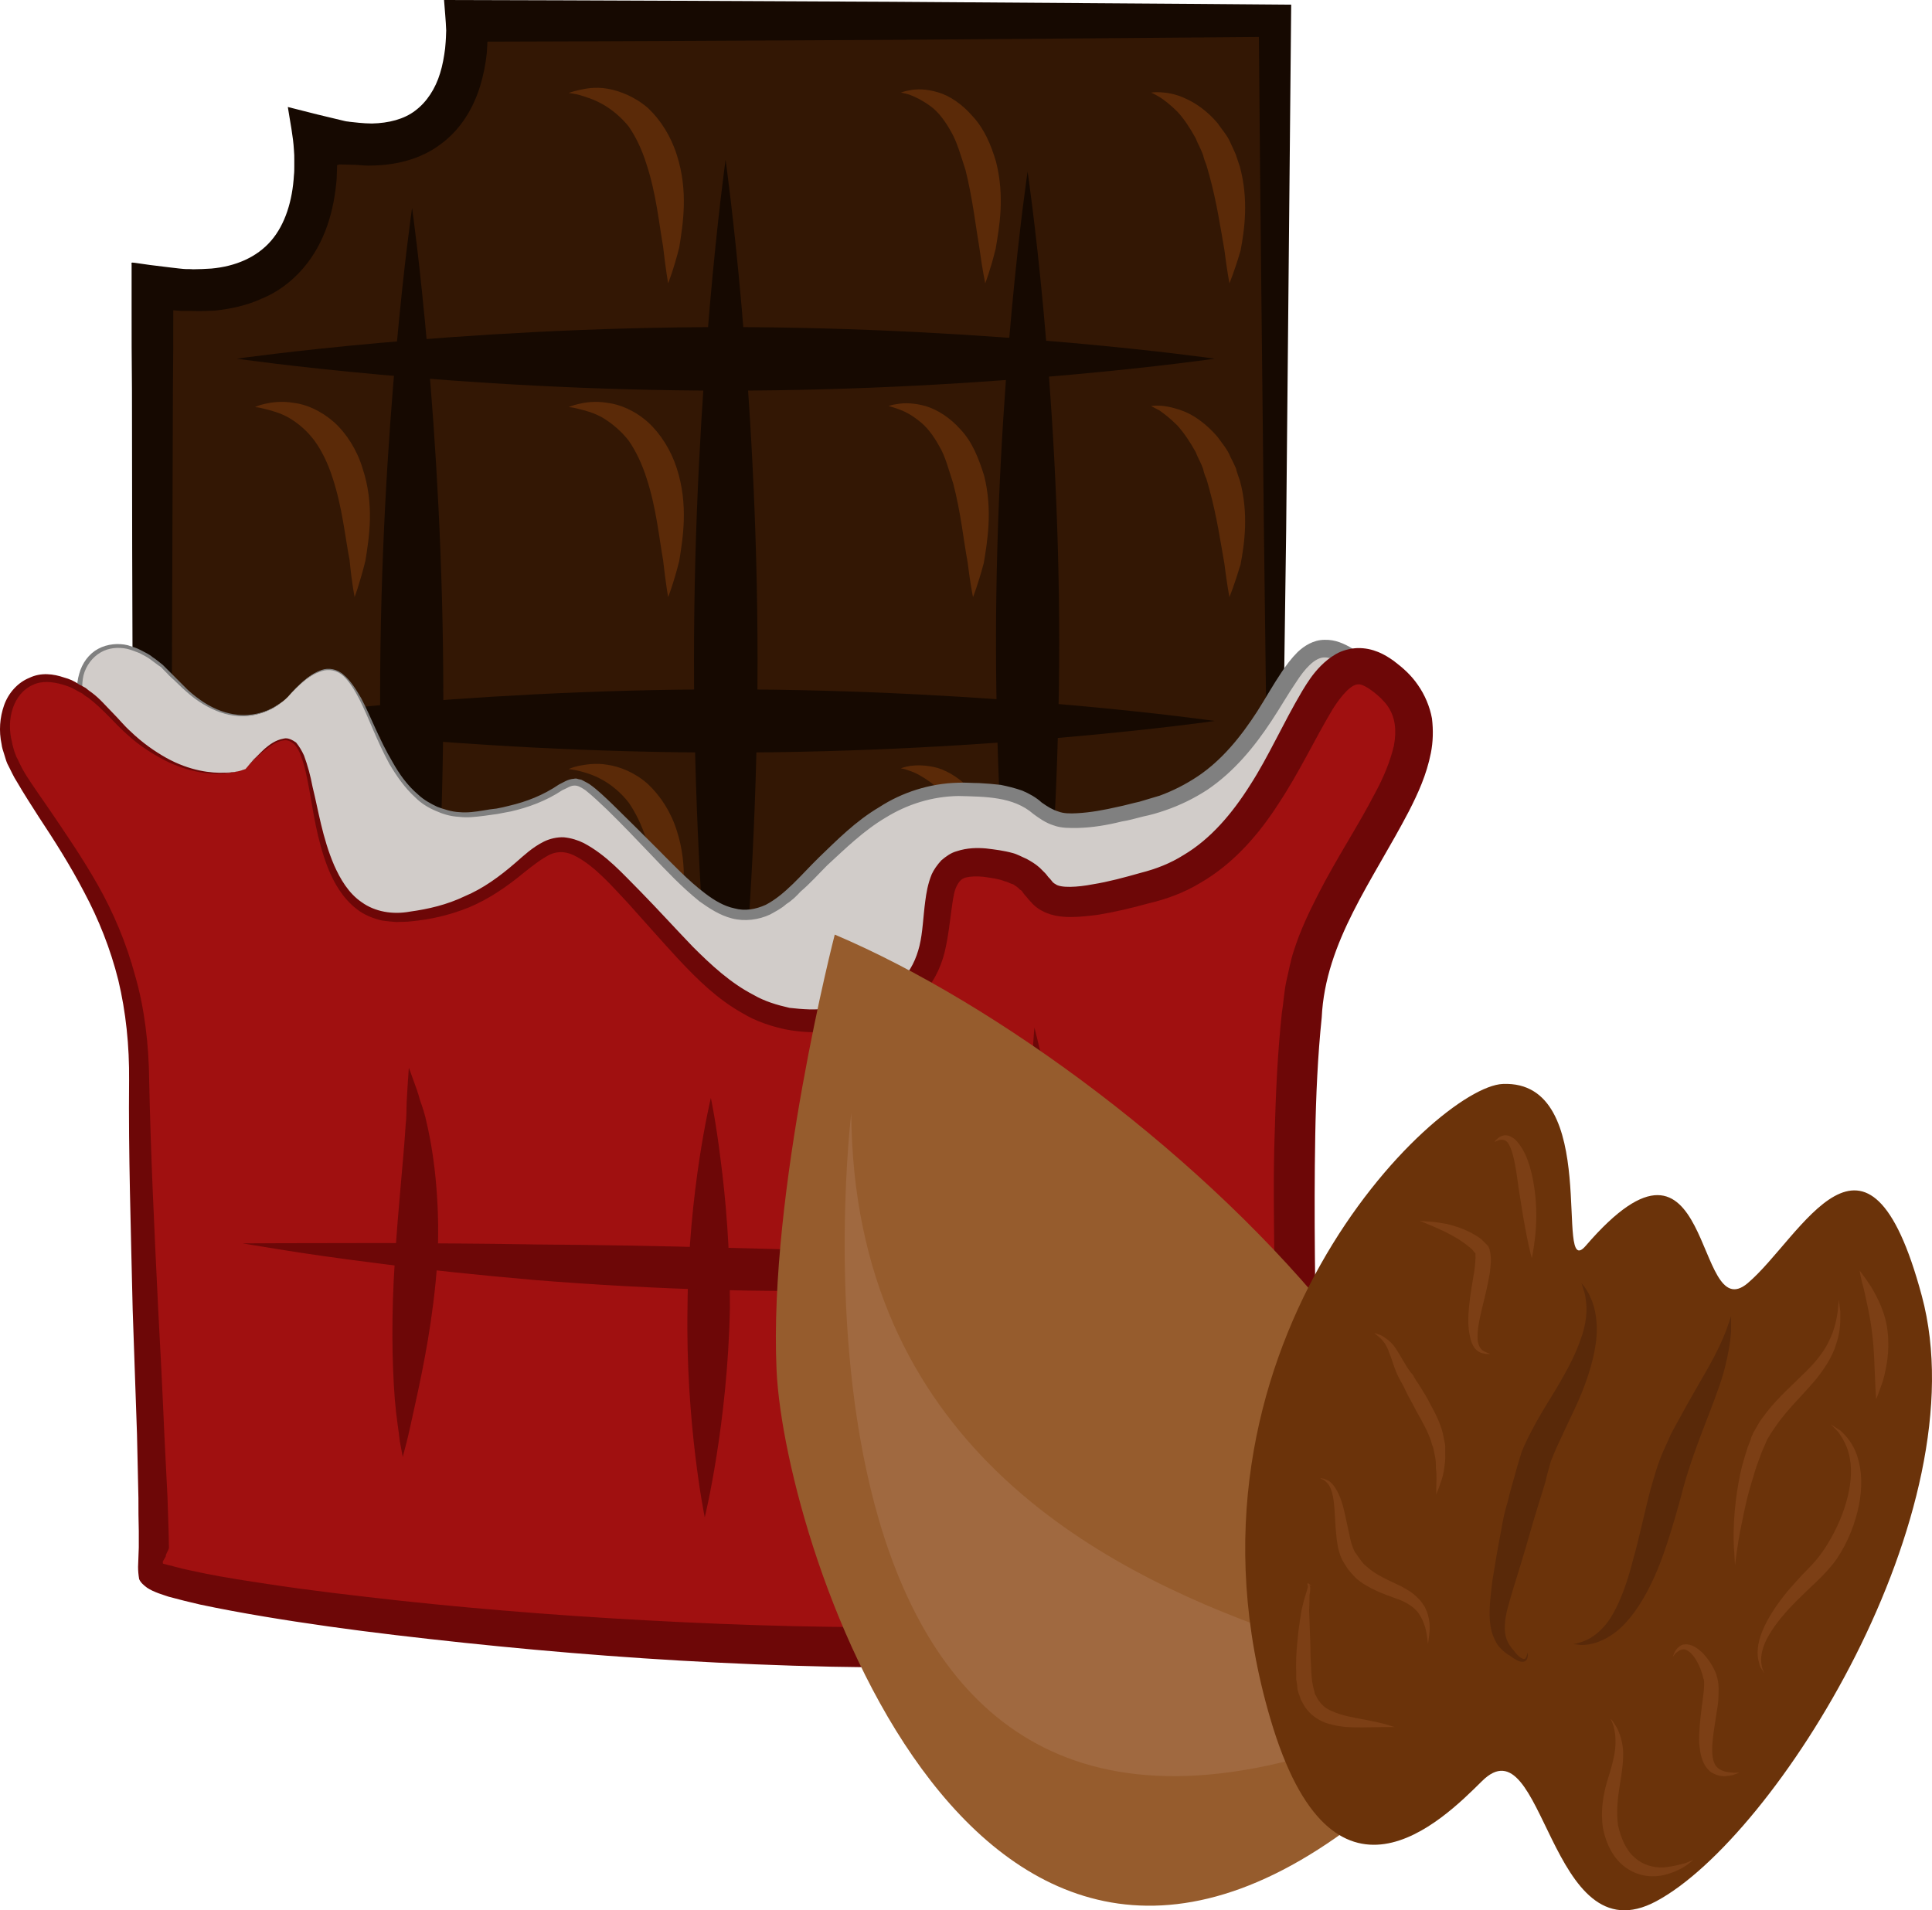
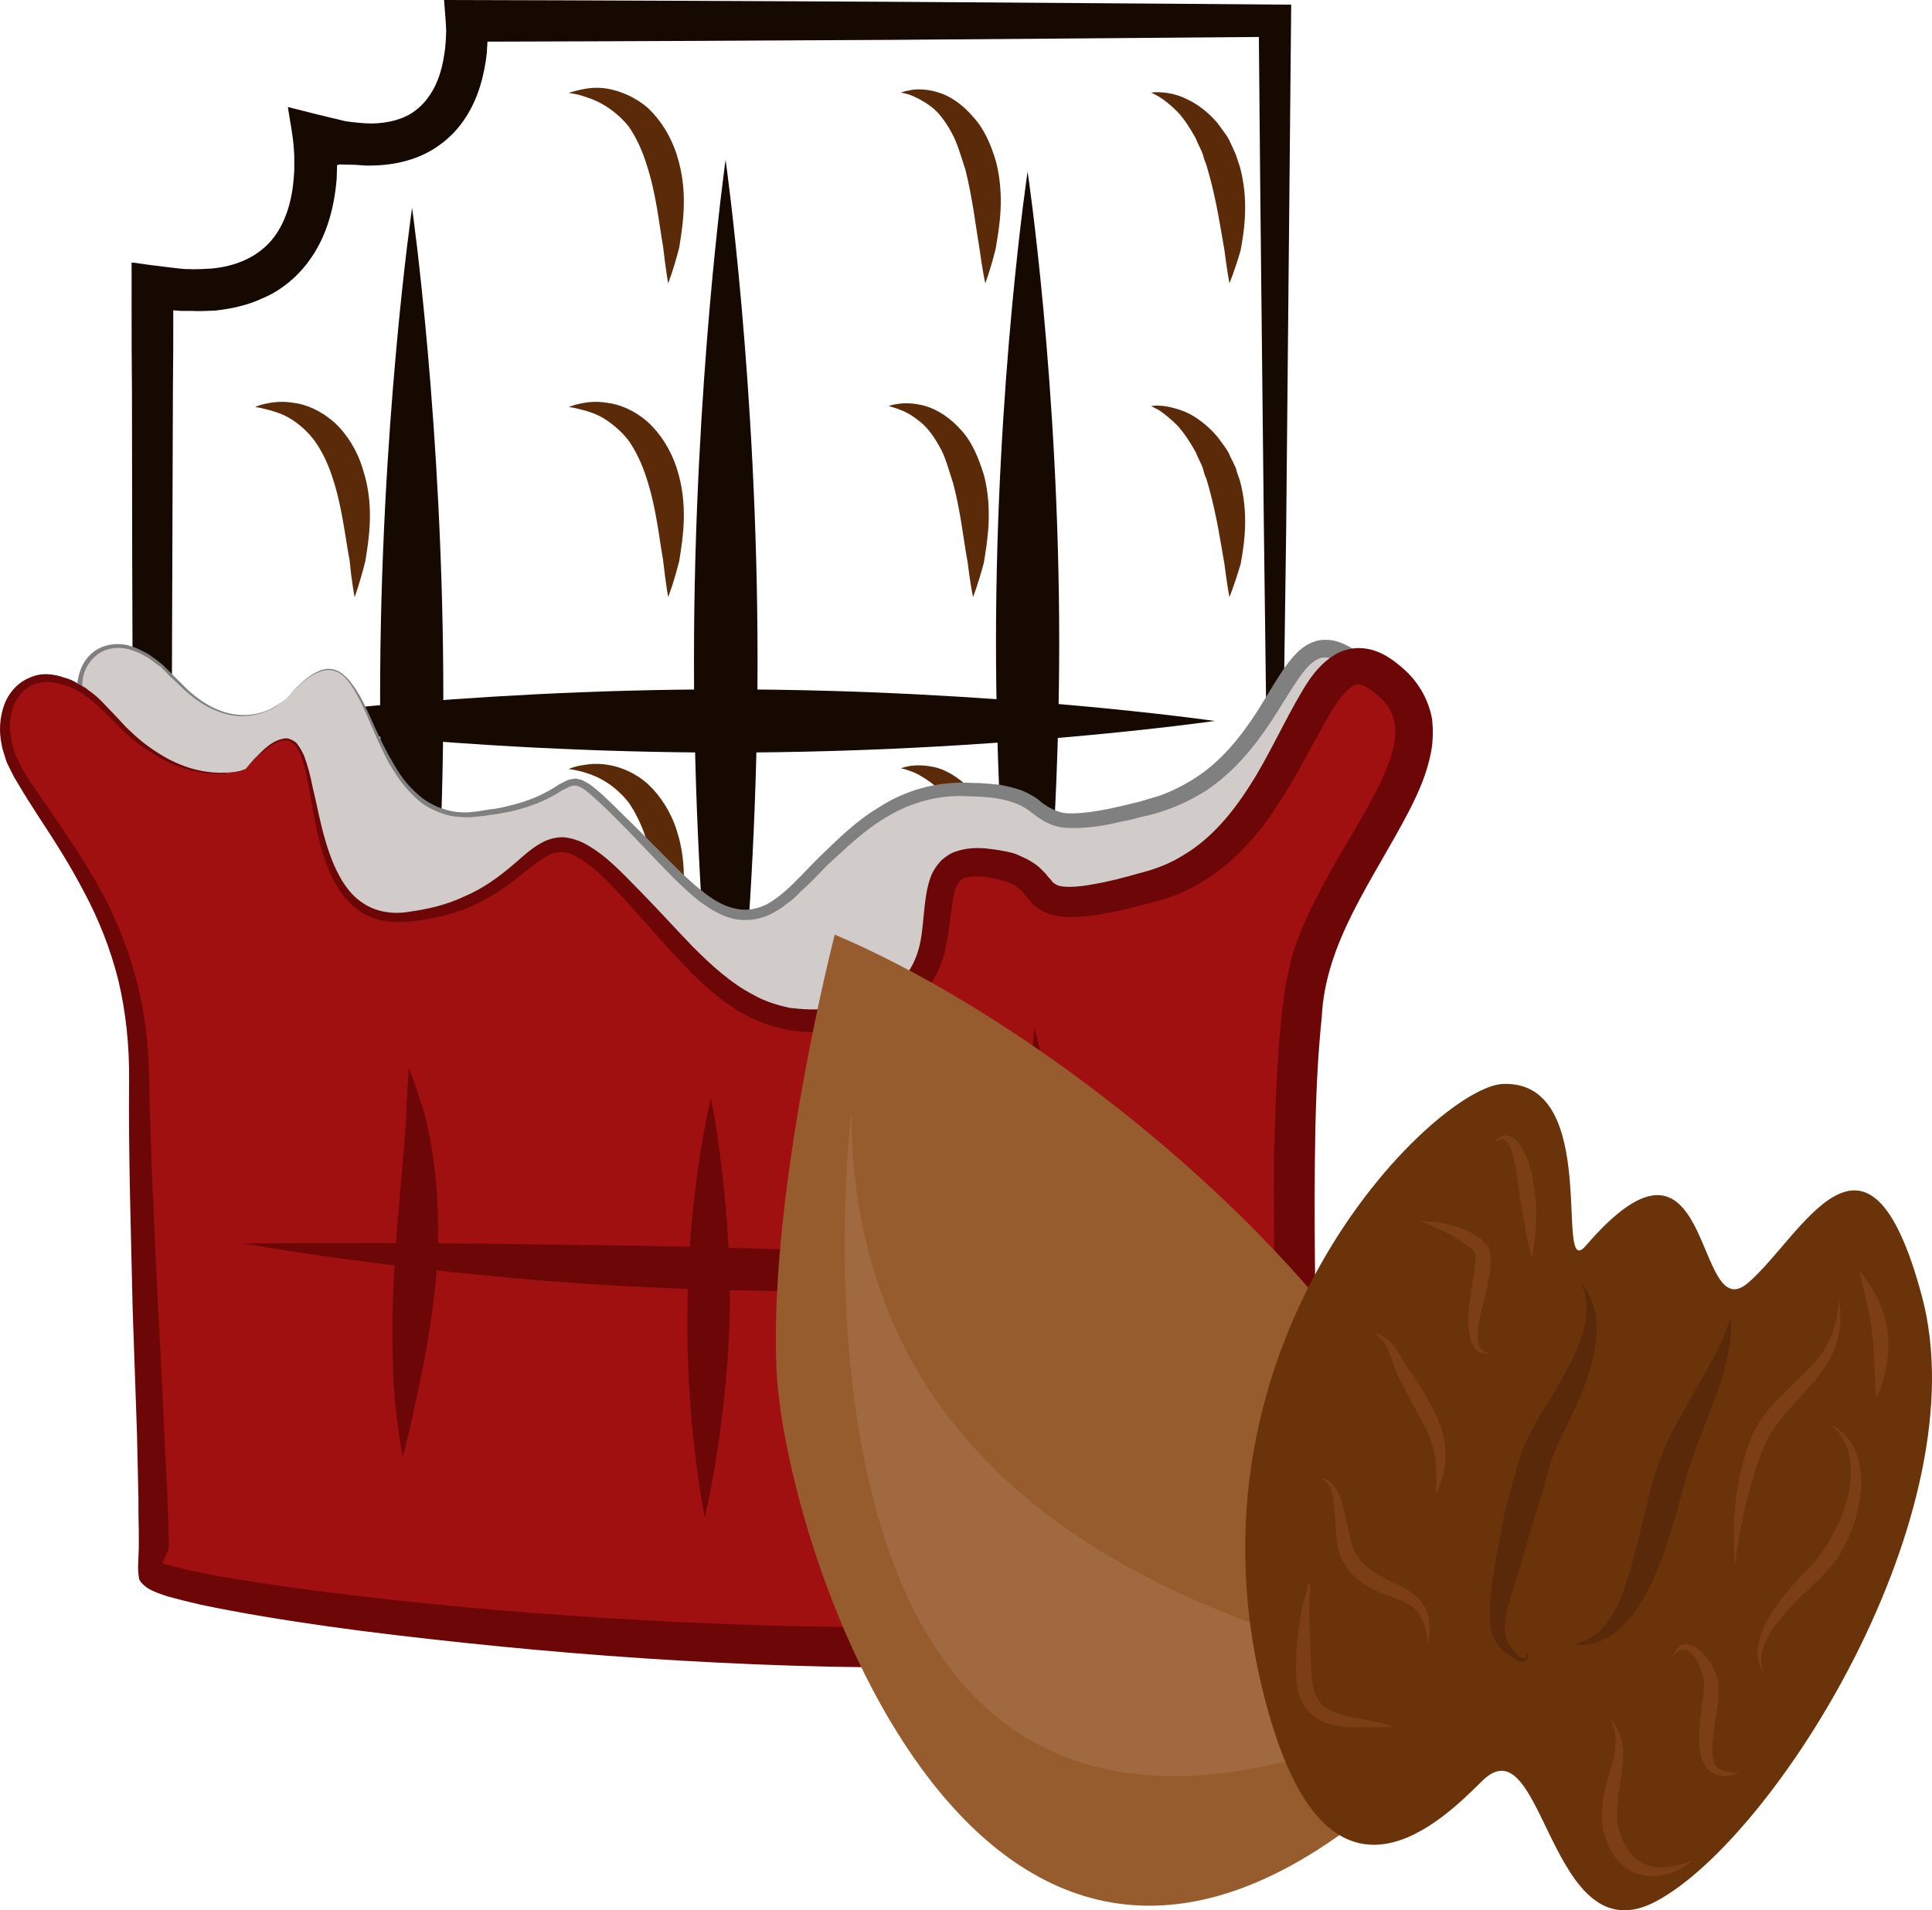
<svg xmlns="http://www.w3.org/2000/svg" id="svg88" viewBox="0 0 5379.879 5320.49" style="clip-rule:evenodd;fill-rule:evenodd;image-rendering:optimizeQuality;shape-rendering:geometricPrecision;text-rendering:geometricPrecision" version="1.1" height="53.205mm" width="53.799mm" xml:space="preserve">
  <defs id="defs4">
    <style id="style2" type="text/css">
   
    .fil1 {fill:#160901;fill-rule:nonzero}
    .fil0 {fill:#331704;fill-rule:nonzero}
    .fil10 {fill:#592909;fill-rule:nonzero}
    .fil2 {fill:#5B2A08;fill-rule:nonzero}
    .fil9 {fill:#6B330A;fill-rule:nonzero}
    .fil6 {fill:#6D0707;fill-rule:nonzero}
    .fil11 {fill:#7C3F15;fill-rule:nonzero}
    .fil4 {fill:gray;fill-rule:nonzero}
    .fil7 {fill:#965C2D;fill-rule:nonzero}
    .fil5 {fill:#A01010;fill-rule:nonzero}
    .fil8 {fill:#A06940;fill-rule:nonzero}
    .fil3 {fill:#D1CCC9;fill-rule:nonzero}
   
  </style>
  </defs>
  <g transform="translate(-7822.535,-11887)" id="Vrstva_x0020_1">
    <g id="_480706464">
-       <path style="fill:#331704;fill-rule:nonzero" id="path7" d="M 11378,15415 V 11946 H 9122 c 0,0 41,454 -428,319 0,0 49,512 -452,419 v 2731 z" class="fil0" />
      <path style="fill:#160901;fill-rule:nonzero" id="path9" d="m 11373,15407 c 0,0 -305,5 -849,15 -272,3 -603,8 -985,14 -395,4 -843,8 -1334,13 -4,-476 -8,-1015 -13,-1598 -1,-283 -2,-578 -2,-879 -1,-78 -1,-156 -1,-235 0,-37 0,-75 0,-114 -2,-7 4,-4 9,-4 l 14,2 28,4 57,7 c 25,3 26,3 36,4 10,1 18,0 27,1 17,0 34,-1 51,-2 67,-6 126,-31 166,-77 40,-46 60,-113 64,-183 1,-8 1,-17 1,-25 v -7 -12 c 0,-9 0,-15 -1,-26 -2,-38 -11,-81 -17,-120 l 83,21 75,18 c 8,2 9,1 12,2 l 9,1 19,2 c 11,1 24,2 36,2 47,-1 90,-12 121,-36 32,-24 56,-61 69,-104 7,-22 11,-46 14,-69 1,-14 2,-16 3,-50 -1,-28 -4,-57 -6,-85 432,1 851,3 1247,5 395,3 767,5 1112,8 -5,537 -10,1028 -14,1464 -6,423 -11,790 -15,1093 -10,605 -16,950 -16,950 0,0 -6,-345 -16,-950 -5,-303 -10,-670 -15,-1093 -4,-408 -10,-870 -14,-1374 -317,3 -659,5 -1022,8 -358,2 -735,4 -1126,5 -1,4 1,-12 -2,32 -3,29 -9,60 -18,90 -18,60 -53,122 -111,164 -57,43 -127,58 -190,59 -16,1 -31,-1 -47,-2 l -44,-1 -7,2 v 0 8 c 0,11 -1,19 -1,30 -7,86 -31,177 -94,250 -31,36 -71,66 -113,83 -43,20 -87,29 -131,34 -22,1 -43,2 -64,1 -11,0 -21,0 -31,0 -9,-1 -27,-2 -22,-2 0,0 0,0 0,1 0,73 0,147 -1,220 -1,301 -2,596 -3,879 -2,284 -4,557 -6,817 -1,245 -4,478 -6,697 460,6 880,10 1250,14 382,6 713,10 985,13 544,10 849,15 849,15 z" class="fil1" />
      <path style="fill:#160901;fill-rule:nonzero" id="path11" d="m 10684,14987 c 0,0 -88,-587 -88,-1311 0,-724 88,-1311 88,-1311 0,0 88,587 88,1311 0,724 -88,1311 -88,1311 z" class="fil1" />
      <path style="fill:#5b2a08;fill-rule:nonzero" id="path13" d="m 9683,14558 c 0,0 -7,-39 -14,-102 -11,-61 -19,-146 -46,-229 -13,-41 -30,-76 -50,-105 -22,-28 -48,-49 -73,-63 -25,-14 -49,-21 -66,-25 -17,-4 -28,-5 -28,-5 0,0 10,-5 28,-9 18,-3 45,-9 80,-3 34,5 76,21 113,54 35,33 64,78 80,129 33,102 17,195 7,258 -16,63 -31,100 -31,100 z" class="fil2" />
      <path style="fill:#5b2a08;fill-rule:nonzero" id="path15" d="m 10566,14558 c 0,0 -8,-37 -16,-96 -10,-59 -19,-139 -39,-219 -13,-40 -23,-78 -40,-106 -16,-30 -35,-55 -57,-71 -22,-16 -42,-27 -58,-32 -16,-6 -25,-7 -25,-7 0,0 9,-4 27,-7 17,-2 43,-3 76,6 32,10 68,33 97,67 32,34 51,80 65,127 25,96 9,183 -1,243 -15,60 -29,95 -29,95 z" class="fil2" />
      <path style="fill:#160901;fill-rule:nonzero" id="path17" d="m 9843,15122 c 0,0 -88,-625 -88,-1396 0,-770 88,-1394 88,-1394 0,0 89,624 89,1394 0,771 -89,1396 -89,1396 z" class="fil1" />
      <path style="fill:#160901;fill-rule:nonzero" id="path19" d="m 8970,15189 c 0,0 -89,-610 -89,-1361 0,-752 89,-1362 89,-1362 0,0 87,610 87,1362 0,751 -87,1361 -87,1361 z" class="fil1" />
-       <path style="fill:#160901;fill-rule:nonzero" id="path21" d="m 8482,12886 c 0,0 610,-88 1361,-88 752,0 1362,88 1362,88 0,0 -610,89 -1362,89 -751,0 -1361,-89 -1361,-89 z" class="fil1" />
      <path style="fill:#160901;fill-rule:nonzero" id="path23" d="m 8482,13895 c 0,0 610,-88 1361,-88 752,0 1362,88 1362,88 0,0 -610,88 -1362,88 -751,0 -1361,-88 -1361,-88 z" class="fil1" />
      <path style="fill:#d1ccc9;fill-rule:nonzero" id="path25" d="m 8624,13828 c 0,0 -135,148 -316,-52 -182,-200 -335,-31 -230,144 104,174 299,374 300,737 0,400 48,1147 35,1220 -15,75 2174,339 2864,65 0,0 -70,-1264 13,-1552 84,-288 510,-502 301,-664 -209,-160 -179,304 -563,407 -383,104 -231,-23 -454,-45 -223,-22 -331,62 -521,260 -182,191 -275,42 -491,-173 -216,-214 -74,-57 -417,-19 -341,36 -262,-624 -521,-328 z" class="fil3" />
      <path style="fill:#808080;fill-rule:nonzero" id="path27" d="m 8624,13828 c 0,0 8,-8 21,-23 15,-13 35,-38 73,-52 19,-7 44,-3 62,14 19,16 34,40 48,64 27,51 50,115 88,179 18,32 40,64 72,91 15,14 33,24 52,33 19,7 40,14 62,15 22,2 44,-1 68,-5 11,-2 24,-4 35,-5 12,-2 24,-5 36,-8 47,-11 94,-29 138,-59 11,-5 24,-15 42,-16 3,-1 7,-1 12,1 4,1 8,1 11,3 7,4 14,7 20,11 24,17 44,37 64,56 41,40 83,82 125,124 43,43 85,88 134,125 25,19 52,35 81,41 29,8 58,3 87,-10 55,-29 98,-83 148,-132 51,-49 102,-101 168,-140 63,-41 140,-66 219,-68 20,-1 40,1 59,1 10,1 19,1 30,2 l 30,3 c 20,4 40,9 60,16 19,8 39,19 54,33 17,12 30,20 46,25 15,6 34,6 52,5 38,-2 76,-9 115,-18 20,-4 40,-10 59,-14 21,-6 39,-12 57,-17 38,-14 73,-32 106,-54 67,-45 119,-109 165,-180 23,-36 44,-74 69,-111 12,-18 26,-37 44,-55 18,-17 44,-34 75,-34 30,-1 55,11 77,24 19,13 39,30 55,49 17,21 29,49 31,76 2,28 -6,55 -16,78 -19,46 -49,84 -78,120 -29,37 -60,71 -90,106 -59,70 -117,141 -154,224 -19,40 -26,84 -34,129 -3,24 -6,47 -8,70 -2,24 -4,47 -6,71 -12,191 -11,387 -8,585 3,198 11,399 19,604 2,34 4,70 6,105 l 2,45 1,6 c -2,1 -5,2 -7,3 l -12,5 -24,9 c -17,6 -34,12 -51,17 -69,21 -139,35 -209,48 -139,22 -278,34 -415,41 -273,14 -541,8 -797,-4 -257,-14 -504,-34 -738,-61 -118,-13 -232,-27 -343,-45 -55,-9 -109,-18 -163,-29 -27,-5 -54,-11 -81,-19 -13,-2 -26,-6 -39,-12 -6,-2 -19,-7 -27,-14 -4,-4 -7,-8 -9,-12 -1,-6 -1,-12 -1,-16 l 2,-45 c 0,-12 0,-26 0,-40 -1,-27 -1,-53 -2,-80 -1,-53 -3,-106 -5,-158 -4,-104 -7,-206 -10,-305 -7,-198 -14,-385 -14,-561 0,-88 -6,-171 -26,-249 -19,-79 -48,-152 -83,-218 -35,-66 -75,-127 -114,-184 -19,-29 -37,-57 -55,-85 -18,-28 -33,-58 -42,-89 -7,-31 -9,-64 0,-94 8,-30 27,-56 53,-70 26,-14 57,-16 82,-10 13,4 26,8 37,14 11,6 23,11 32,19 11,7 20,15 29,22 8,8 17,17 24,24 16,16 31,31 46,46 30,27 61,47 92,58 63,23 116,7 145,-9 15,-9 25,-16 32,-22 7,-6 9,-8 9,-8 0,0 -2,2 -9,8 -7,6 -16,14 -31,23 -30,16 -82,35 -148,12 -31,-11 -64,-30 -95,-58 -15,-13 -30,-29 -47,-44 -7,-8 -16,-16 -23,-24 -10,-6 -19,-14 -29,-21 -9,-7 -20,-12 -31,-18 -11,-4 -22,-9 -35,-12 -24,-5 -51,-3 -73,10 -23,13 -41,37 -48,64 -6,27 -4,57 2,86 10,29 23,57 42,84 18,28 37,55 56,84 39,57 81,117 118,184 37,67 68,141 89,221 20,80 29,167 30,255 2,176 11,363 20,561 4,99 9,200 15,304 2,53 4,105 6,159 0,27 1,54 2,81 0,14 1,27 0,41 l -2,38 c 0,2 0,4 2,5 3,1 1,1 9,3 11,4 23,8 36,11 25,7 51,12 77,17 53,10 107,19 162,26 111,16 224,31 341,43 234,25 480,42 736,54 255,11 520,15 791,2 135,-8 273,-19 409,-42 67,-12 135,-26 200,-46 17,-6 33,-11 49,-16 2,-1 1,-1 1,-1 0,-1 0,4 0,-9 -2,-35 -4,-71 -5,-106 -10,-204 -16,-406 -19,-605 -2,-199 -3,-396 10,-590 2,-23 4,-48 6,-73 3,-23 5,-48 8,-71 9,-49 18,-100 40,-145 42,-91 103,-166 164,-235 30,-36 61,-70 89,-105 29,-34 55,-70 71,-107 17,-38 17,-73 -6,-102 -23,-28 -63,-56 -92,-56 -28,-1 -57,33 -79,67 -24,35 -46,74 -70,110 -48,73 -105,142 -179,192 -37,24 -76,43 -117,57 -20,7 -41,13 -61,17 -20,5 -40,11 -60,14 -40,10 -81,17 -123,18 -22,0 -44,1 -66,-7 -23,-7 -42,-21 -57,-32 -56,-49 -135,-48 -208,-50 -74,1 -143,23 -203,60 -61,36 -112,86 -163,133 -25,25 -47,50 -74,73 -12,13 -24,25 -40,35 -13,12 -29,20 -45,29 -32,15 -71,20 -106,11 -35,-9 -63,-28 -90,-47 -51,-41 -93,-86 -135,-130 -41,-43 -82,-86 -123,-126 -20,-19 -40,-38 -60,-54 -12,-8 -22,-14 -32,-13 -10,0 -21,8 -33,13 -45,30 -95,48 -143,59 -13,2 -25,5 -37,7 -12,2 -24,3 -36,5 -24,3 -47,6 -71,3 -24,-1 -46,-8 -66,-17 -21,-9 -40,-21 -55,-36 -31,-28 -54,-62 -73,-94 -36,-66 -58,-130 -84,-181 -13,-25 -27,-48 -44,-64 -18,-17 -42,-20 -60,-14 -38,12 -59,37 -73,49 -14,15 -22,23 -22,23 z" class="fil4" />
      <path style="fill:#a01010;fill-rule:nonzero" id="path29" d="m 8506,14029 c 0,0 -172,76 -374,-151 -203,-227 -376,-34 -258,163 117,198 334,425 335,837 1,454 55,1303 39,1386 -15,84 2436,384 3208,73 0,0 -79,-1434 14,-1762 94,-328 446,-617 211,-799 -233,-184 -226,463 -655,581 -429,117 -211,-43 -460,-67 -250,-26 0,327 -336,420 -335,92 -452,-135 -694,-379 -242,-243 -195,68 -578,110 -382,42 -163,-748 -452,-412 z" class="fil5" />
      <path style="fill:#6d0707;fill-rule:nonzero" id="path31" d="m 8506,14029 c 0,0 8,-9 23,-27 8,-7 18,-18 31,-30 12,-10 29,-24 53,-28 11,-3 24,4 34,11 9,11 16,23 22,36 10,27 18,56 24,88 16,64 27,141 60,218 17,38 40,78 77,103 36,26 85,35 134,26 51,-7 103,-19 153,-43 50,-21 96,-54 142,-94 23,-20 46,-42 78,-58 16,-8 37,-13 56,-12 20,2 39,8 55,16 64,34 109,86 158,135 48,49 96,102 146,154 51,51 105,101 169,134 31,18 65,28 100,36 36,4 73,7 110,1 73,-10 155,-28 203,-80 24,-24 40,-57 49,-94 9,-37 10,-79 16,-124 3,-23 7,-48 18,-75 6,-13 15,-26 27,-39 13,-11 27,-21 42,-25 30,-10 58,-10 82,-8 25,3 50,6 75,13 12,3 26,11 38,16 13,7 26,15 37,25 5,5 10,10 15,15 5,5 8,11 12,14 4,5 7,8 9,11 3,3 5,4 7,5 14,12 63,9 104,1 44,-7 88,-19 134,-32 43,-11 82,-26 120,-50 74,-44 134,-114 185,-195 51,-79 90,-169 145,-262 14,-23 29,-47 52,-70 11,-11 24,-22 41,-32 17,-10 39,-16 60,-17 44,-1 77,18 102,36 25,19 48,39 67,67 19,27 33,60 39,93 4,33 3,66 -3,96 -12,61 -36,113 -61,162 -101,194 -233,364 -243,575 -11,106 -16,217 -18,328 -2,111 -2,223 -1,337 2,228 9,458 18,691 2,44 4,88 6,130 3,58 6,115 9,170 l -53,20 -27,10 -16,5 c -19,7 -38,13 -58,18 -37,11 -75,20 -114,28 -76,17 -152,28 -228,38 -151,19 -300,27 -448,32 -295,8 -580,0 -857,-16 -275,-16 -539,-41 -792,-71 -126,-15 -249,-32 -368,-52 -60,-10 -119,-21 -176,-33 -30,-7 -59,-14 -88,-22 -11,-4 -41,-12 -60,-25 -8,-6 -18,-14 -22,-24 -2,-12 -3,-23 -3,-34 l 2,-54 v -46 c -1,-31 -1,-61 -1,-91 -1,-61 -3,-120 -4,-179 -4,-118 -8,-234 -12,-346 -5,-225 -12,-438 -10,-638 1,-98 -9,-192 -30,-280 -22,-88 -55,-170 -95,-245 -39,-75 -83,-144 -126,-209 -21,-33 -42,-65 -61,-98 -10,-15 -18,-34 -27,-51 -4,-9 -6,-18 -9,-27 -3,-9 -6,-18 -7,-27 -8,-37 -5,-75 7,-109 12,-34 38,-63 70,-76 33,-16 68,-11 97,-1 15,4 29,10 41,19 7,3 13,7 19,10 6,5 11,9 17,13 23,17 40,38 58,56 18,18 33,37 50,52 33,32 68,56 100,74 65,36 125,43 163,41 18,0 34,-3 43,-5 10,-3 14,-5 14,-5 0,0 -4,3 -14,5 -9,2 -24,6 -43,7 -38,4 -99,-2 -167,-36 -34,-18 -70,-40 -105,-72 -35,-31 -67,-71 -109,-103 -6,-3 -12,-8 -17,-12 -6,-3 -12,-6 -17,-9 -13,-8 -26,-12 -39,-16 -26,-7 -56,-11 -82,2 -53,24 -74,95 -57,159 1,8 4,16 6,24 3,8 5,16 10,24 7,16 15,31 25,47 20,31 42,62 64,94 44,65 91,133 134,209 43,76 79,160 104,253 26,90 38,191 39,292 4,198 14,410 25,635 6,112 12,227 17,346 3,59 6,119 9,180 1,30 2,61 3,92 l 1,47 c 0,7 -9,17 -9,25 l -8,14 v 5 c 0,2 10,3 12,4 5,2 7,1 23,6 26,7 56,13 85,19 55,11 114,20 174,29 117,18 240,32 365,46 250,27 514,47 787,60 273,13 557,19 847,8 145,-4 292,-15 438,-33 73,-9 146,-20 218,-37 35,-7 71,-16 106,-26 18,-5 43,-10 60,-16 l 18,-4 v 0 c -31,-69 -13,-142 -17,-215 -10,-234 -20,-466 -21,-694 -1,-116 -3,-229 1,-342 3,-113 8,-226 20,-338 5,-30 6,-57 12,-86 7,-29 12,-59 21,-86 18,-57 43,-109 68,-158 51,-100 111,-190 158,-281 24,-44 43,-90 53,-133 8,-43 4,-79 -17,-110 -20,-29 -66,-63 -82,-61 -8,0 -19,5 -33,19 -14,14 -27,32 -39,51 -49,82 -93,176 -150,262 -55,86 -126,168 -218,221 -44,27 -96,46 -144,57 -47,13 -93,24 -142,32 -24,3 -49,6 -75,6 -27,0 -60,-3 -91,-24 -7,-5 -14,-11 -18,-16 -6,-6 -10,-11 -14,-16 -4,-4 -7,-8 -10,-12 -2,-4 -5,-7 -8,-8 -6,-7 -12,-10 -19,-15 -9,-2 -15,-7 -25,-9 -18,-7 -38,-9 -58,-12 -19,-2 -37,-1 -49,2 -13,4 -18,10 -25,23 -7,13 -10,32 -13,53 -6,41 -10,86 -21,132 -11,45 -34,91 -70,126 -34,34 -77,56 -120,69 -21,8 -42,12 -62,16 -21,6 -43,8 -64,10 -42,4 -86,2 -127,-6 -42,-9 -83,-23 -118,-44 -72,-40 -127,-95 -178,-149 -50,-54 -97,-108 -143,-159 -46,-49 -91,-101 -143,-129 -25,-14 -49,-17 -74,-6 -24,12 -48,31 -72,50 -47,39 -98,74 -153,97 -54,22 -108,34 -161,39 -14,2 -28,1 -41,2 -13,-1 -26,-2 -40,-4 -26,-6 -51,-16 -71,-32 -40,-31 -64,-74 -80,-114 -32,-82 -41,-159 -53,-223 -6,-32 -12,-63 -22,-88 -4,-13 -10,-24 -18,-33 -8,-8 -20,-14 -30,-12 -22,3 -38,16 -51,26 -14,10 -24,21 -32,28 -16,17 -24,26 -24,26 z" class="fil6" />
      <path style="fill:#5b2a08;fill-rule:nonzero" id="path33" d="m 9683,12676 c 0,0 -7,-40 -14,-102 -11,-62 -19,-147 -46,-229 -13,-42 -30,-77 -50,-106 -22,-27 -48,-48 -73,-62 -25,-14 -49,-21 -66,-26 -17,-4 -28,-5 -28,-5 0,0 10,-4 28,-8 18,-4 45,-10 80,-4 34,6 76,22 113,54 35,33 64,79 80,130 33,102 17,194 7,258 -16,63 -31,100 -31,100 z" class="fil2" />
      <path style="fill:#5b2a08;fill-rule:nonzero" id="path35" d="m 10566,12676 c 0,0 -8,-38 -16,-97 -10,-58 -19,-139 -39,-219 -13,-39 -23,-77 -40,-106 -16,-29 -35,-55 -57,-71 -22,-16 -42,-26 -58,-32 -16,-5 -25,-6 -25,-6 0,0 9,-4 27,-7 17,-3 43,-4 76,6 32,9 68,33 97,67 32,34 51,79 65,126 25,98 9,184 -1,243 -15,61 -29,96 -29,96 z" class="fil2" />
      <path style="fill:#5b2a08;fill-rule:nonzero" id="path37" d="m 11246,12676 c 0,0 -7,-37 -14,-93 -10,-56 -21,-132 -42,-208 -3,-9 -5,-19 -8,-28 -4,-10 -7,-18 -9,-27 -6,-18 -15,-32 -21,-48 -16,-29 -33,-55 -51,-74 -19,-19 -37,-33 -50,-41 -15,-9 -23,-12 -23,-12 0,0 9,-2 26,-1 17,1 42,4 71,18 29,13 61,36 88,68 12,18 28,35 36,55 5,11 10,21 15,33 3,10 7,21 11,33 25,92 13,176 2,234 -17,58 -31,91 -31,91 z" class="fil2" />
      <path style="fill:#5b2a08;fill-rule:nonzero" id="path39" d="m 9683,13550 c 0,0 -7,-40 -14,-103 -11,-61 -19,-146 -46,-228 -13,-41 -30,-76 -50,-105 -22,-28 -48,-49 -73,-64 -25,-14 -49,-20 -66,-24 -17,-5 -28,-5 -28,-5 0,0 10,-5 28,-9 18,-4 45,-9 80,-3 34,4 76,21 113,54 35,32 64,78 80,128 33,102 17,195 7,258 -16,64 -31,101 -31,101 z" class="fil2" />
      <path style="fill:#5b2a08;fill-rule:nonzero" id="path41" d="m 8810,13550 c 0,0 -8,-40 -14,-103 -12,-61 -20,-146 -47,-228 -13,-41 -30,-76 -51,-105 -21,-28 -46,-49 -72,-64 -25,-14 -50,-20 -66,-24 -18,-5 -27,-5 -27,-5 0,0 8,-5 26,-9 18,-4 46,-9 81,-3 35,4 75,21 113,54 35,32 64,78 79,128 34,102 18,195 8,258 -16,64 -30,101 -30,101 z" class="fil2" />
      <path style="fill:#5b2a08;fill-rule:nonzero" id="path43" d="m 10532,13550 c 0,0 -8,-38 -15,-97 -11,-59 -19,-139 -40,-219 -13,-39 -22,-77 -40,-106 -16,-29 -35,-54 -57,-70 -21,-17 -42,-27 -57,-32 -17,-6 -26,-8 -26,-8 0,0 9,-4 26,-6 18,-3 45,-3 77,6 33,10 68,32 98,66 32,34 50,80 65,128 24,96 9,182 -1,243 -16,60 -30,95 -30,95 z" class="fil2" />
      <path style="fill:#5b2a08;fill-rule:nonzero" id="path45" d="m 11246,13550 c 0,0 -7,-36 -14,-93 -10,-56 -21,-132 -42,-208 -3,-10 -5,-19 -8,-28 -4,-9 -7,-17 -9,-27 -6,-18 -15,-32 -21,-48 -16,-29 -33,-54 -51,-74 -19,-19 -37,-33 -50,-42 -15,-8 -23,-12 -23,-12 0,0 9,-2 26,-1 17,1 42,6 71,18 29,13 61,37 88,69 12,17 28,35 36,56 5,9 10,20 15,31 3,12 7,23 11,34 25,92 13,176 2,234 -17,57 -31,91 -31,91 z" class="fil2" />
      <path style="fill:#6d0707;fill-rule:nonzero" id="path47" d="m 8944,15945 c 0,0 -3,-16 -8,-43 -3,-28 -10,-68 -14,-117 -8,-101 -10,-238 0,-386 9,-148 24,-280 30,-377 3,-25 2,-48 3,-67 1,-19 2,-36 3,-51 2,-27 3,-43 3,-43 0,0 6,15 15,41 5,13 11,30 16,49 7,19 14,40 19,65 23,98 38,239 29,390 -11,152 -38,285 -59,381 -11,50 -19,88 -26,116 -7,27 -11,42 -11,42 z" class="fil6" />
      <path style="fill:#6d0707;fill-rule:nonzero" id="path49" d="m 9785,16113 c 0,0 -54,-261 -48,-586 1,-160 17,-305 33,-411 16,-105 32,-171 32,-171 0,0 14,65 27,171 14,106 27,253 26,414 -6,322 -70,583 -70,583 z" class="fil6" />
      <path style="fill:#6d0707;fill-rule:nonzero" id="path51" d="m 10749,16191 c 0,0 -13,-81 -26,-212 -10,-130 -29,-310 -31,-508 -9,-198 0,-377 0,-508 3,-131 11,-214 11,-214 0,0 21,80 48,208 29,130 49,310 59,511 2,200 -9,382 -28,512 -17,131 -33,211 -33,211 z" class="fil6" />
      <path style="fill:#6d0707;fill-rule:nonzero" id="path53" d="m 11173,15406 c 0,0 -150,21 -392,46 -242,21 -578,37 -948,28 -186,-5 -362,-15 -522,-28 -160,-14 -304,-29 -425,-45 -120,-15 -217,-29 -284,-40 -67,-11 -104,-17 -104,-17 0,0 150,-1 392,-1 121,1 266,1 426,4 159,1 335,4 520,9 368,9 701,23 943,30 242,6 394,14 394,14 z" class="fil6" />
    </g>
    <g id="_480703752">
      <path style="fill:#965c2d;fill-rule:nonzero" id="path56" d="m 10147,14490 c 0,0 -185,716 -162,1214 23,496 561,2153 1687,1201 820,-693 -624,-2033 -1525,-2415 z" class="fil7" />
      <path style="fill:#a06940;fill-rule:nonzero" id="path58" d="m 10193,14987 c 0,0 -266,2184 1225,1802 1490,-380 -1214,24 -1225,-1802 z" class="fil8" />
      <path style="fill:#6b330a;fill-rule:nonzero" id="path60" d="m 12238,15357 c -90,104 47,-463 -231,-451 -188,8 -949,744 -647,1768 173,589 479,283 589,174 174,-174 185,496 486,334 332,-178 901,-1085 739,-1686 -152,-566 -335,-162 -485,-35 -151,127 -93,-520 -451,-104 z" class="fil9" />
-       <path style="fill:#592909;fill-rule:nonzero" id="path62" d="m 12076,16490 c 0,0 3,5 -1,17 -1,3 -5,7 -9,8 -5,1 -10,0 -15,-2 -9,-4 -18,-10 -27,-17 0,0 0,0 0,1 -10,-7 -22,-16 -32,-30 -9,-15 -16,-32 -19,-51 -6,-39 0,-82 5,-125 7,-44 15,-92 25,-143 4,-26 10,-53 18,-79 6,-26 14,-53 22,-81 5,-20 11,-38 17,-58 9,-22 18,-40 27,-57 18,-35 37,-66 55,-95 36,-59 65,-111 81,-158 18,-46 20,-88 15,-115 -1,-15 -6,-25 -8,-33 -2,-7 -4,-11 -4,-11 0,0 3,3 8,9 4,7 12,16 17,30 14,28 23,75 15,130 -8,56 -29,118 -59,182 -15,31 -30,64 -46,98 -4,8 -7,16 -11,25 -3,7 -6,15 -9,22 -5,19 -11,38 -15,57 -8,26 -16,53 -24,78 -8,26 -15,50 -22,75 -14,48 -28,95 -41,136 -13,44 -25,79 -26,110 -1,15 1,29 5,40 4,11 11,21 18,29 l 1,1 c 12,17 28,30 34,22 5,-9 5,-16 5,-15 z" class="fil10" />
+       <path style="fill:#592909;fill-rule:nonzero" id="path62" d="m 12076,16490 c 0,0 3,5 -1,17 -1,3 -5,7 -9,8 -5,1 -10,0 -15,-2 -9,-4 -18,-10 -27,-17 0,0 0,0 0,1 -10,-7 -22,-16 -32,-30 -9,-15 -16,-32 -19,-51 -6,-39 0,-82 5,-125 7,-44 15,-92 25,-143 4,-26 10,-53 18,-79 6,-26 14,-53 22,-81 5,-20 11,-38 17,-58 9,-22 18,-40 27,-57 18,-35 37,-66 55,-95 36,-59 65,-111 81,-158 18,-46 20,-88 15,-115 -1,-15 -6,-25 -8,-33 -2,-7 -4,-11 -4,-11 0,0 3,3 8,9 4,7 12,16 17,30 14,28 23,75 15,130 -8,56 -29,118 -59,182 -15,31 -30,64 -46,98 -4,8 -7,16 -11,25 -3,7 -6,15 -9,22 -5,19 -11,38 -15,57 -8,26 -16,53 -24,78 -8,26 -15,50 -22,75 -14,48 -28,95 -41,136 -13,44 -25,79 -26,110 -1,15 1,29 5,40 4,11 11,21 18,29 c 12,17 28,30 34,22 5,-9 5,-16 5,-15 z" class="fil10" />
      <path style="fill:#592909;fill-rule:nonzero" id="path64" d="m 12204,16466 c 0,0 3,0 10,-2 7,-2 17,-5 28,-10 23,-11 52,-35 73,-74 22,-39 40,-90 55,-149 17,-59 30,-125 49,-197 10,-35 20,-71 35,-105 7,-16 15,-32 21,-47 8,-15 16,-30 24,-44 30,-56 59,-104 82,-145 23,-41 39,-76 48,-100 9,-25 14,-40 14,-40 0,0 0,15 0,43 -2,27 -8,66 -21,114 -27,94 -86,213 -119,347 -19,69 -39,137 -63,197 -25,61 -55,114 -90,152 -35,39 -76,57 -104,61 -14,2 -24,2 -32,0 -7,0 -10,-1 -10,-1 z" class="fil10" />
      <path style="fill:#7c3f15;fill-rule:nonzero" id="path66" d="m 11706,16697 c 0,0 -8,0 -23,0 -16,0 -37,1 -65,1 -27,0 -60,1 -99,-11 -19,-6 -40,-18 -55,-36 -8,-9 -13,-19 -19,-30 -3,-11 -9,-22 -10,-34 0,-8 -2,-15 -3,-23 0,-7 0,-14 0,-21 -1,-15 0,-27 0,-40 1,-25 4,-50 6,-72 3,-22 6,-43 9,-60 4,-18 8,-33 12,-45 v 0 c 2,-7 4,-12 5,-17 1,-3 0,-5 0,-7 0,-1 0,-2 -1,-3 v -1 c 0,0 0,1 1,-1 3,-1 2,1 2,0 l 1,1 c 5,4 8,6 8,6 0,0 -3,0 -10,-4 v -1 c 0,0 -2,2 1,0 0,-4 0,-1 1,-1 1,0 1,1 2,3 0,2 1,5 2,7 0,6 0,14 -2,21 0,0 0,0 0,0 0,11 0,26 -1,44 1,17 1,37 2,59 1,22 2,46 2,71 2,26 1,52 6,76 1,9 5,17 6,26 5,7 7,15 12,20 9,13 21,22 36,28 29,13 62,18 88,23 27,5 49,10 63,14 15,5 23,7 23,7 z" class="fil11" />
      <path style="fill:#7c3f15;fill-rule:nonzero" id="path68" d="m 11799,16466 c 0,0 -1,-8 -3,-23 -2,-15 -7,-37 -20,-58 -13,-21 -36,-36 -69,-47 -16,-6 -34,-12 -53,-21 -19,-9 -38,-19 -56,-35 -8,-8 -16,-17 -23,-26 -5,-9 -12,-18 -17,-29 -9,-21 -12,-41 -14,-60 -4,-36 -4,-68 -7,-94 -3,-26 -9,-47 -20,-57 -2,-2 -4,-4 -7,-6 -2,-2 -4,-2 -6,-3 -3,-2 -5,-3 -5,-3 0,0 2,0 6,1 2,0 5,0 7,2 3,1 6,2 10,4 14,9 27,30 36,57 9,27 14,59 22,93 3,17 8,35 15,48 4,6 10,14 15,21 5,7 10,14 18,20 26,24 61,38 94,54 17,9 33,18 46,31 3,3 6,6 9,9 3,4 5,7 8,11 5,6 8,14 11,21 10,28 8,51 6,67 -2,15 -3,23 -3,23 z" class="fil11" />
      <path style="fill:#7c3f15;fill-rule:nonzero" id="path70" d="m 11822,16050 c 0,0 0,-7 0,-20 0,-13 2,-32 -1,-54 0,-11 0,-23 -3,-35 -1,-6 -3,-13 -4,-20 -2,-6 -5,-13 -6,-19 -9,-27 -24,-54 -41,-84 -8,-16 -16,-30 -24,-45 -7,-15 -14,-29 -21,-41 -17,-30 -22,-57 -31,-77 -3,-11 -8,-19 -12,-26 -5,-7 -10,-13 -15,-17 -10,-8 -15,-13 -15,-13 0,0 7,3 19,7 6,3 13,8 21,14 7,6 15,14 21,24 14,21 26,46 42,67 2,1 7,8 8,11 l 6,10 c 4,6 9,13 13,20 9,14 18,29 26,45 17,31 33,63 38,96 1,7 4,15 4,23 0,8 0,15 0,22 1,15 -2,28 -3,39 -3,24 -11,42 -15,54 -5,12 -7,19 -7,19 z" class="fil11" />
      <path style="fill:#7c3f15;fill-rule:nonzero" id="path72" d="m 11972,15658 c 0,-1 -7,2 -21,-2 -7,-1 -15,-6 -22,-14 -6,-8 -11,-20 -13,-32 -12,-50 1,-116 12,-184 2,-16 4,-34 3,-45 0,-4 1,-1 0,-3 l -6,-7 c -3,-5 -9,-9 -15,-14 -21,-17 -45,-30 -65,-40 -21,-10 -38,-17 -50,-22 -13,-5 -19,-8 -19,-8 0,0 7,1 20,2 13,0 33,3 56,7 23,6 51,14 80,32 7,4 15,9 21,16 l 11,11 c 3,2 4,6 6,10 1,4 1,7 2,9 4,22 1,40 -1,59 -12,72 -34,131 -34,174 -1,22 6,37 17,43 10,6 19,7 18,8 z" class="fil11" />
      <path style="fill:#7c3f15;fill-rule:nonzero" id="path74" d="m 12088,15391 c 0,0 -6,-21 -13,-56 -7,-34 -15,-82 -23,-134 -7,-51 -13,-99 -27,-125 -4,-7 -7,-11 -12,-13 -5,-2 -11,-2 -15,-1 -9,3 -14,6 -14,6 0,0 2,-5 11,-12 4,-3 11,-7 20,-7 9,0 19,5 27,12 30,30 45,80 53,134 8,54 6,104 2,139 -4,36 -9,57 -9,57 z" class="fil11" />
      <path style="fill:#7c3f15;fill-rule:nonzero" id="path76" d="m 12538,17067 c 0,0 -6,5 -19,15 -13,9 -34,20 -62,27 -29,7 -69,6 -105,-19 -36,-24 -58,-68 -66,-113 -7,-46 1,-91 11,-126 11,-35 20,-66 23,-92 3,-26 0,-48 -4,-63 -2,-7 -4,-12 -6,-16 -2,-4 -3,-6 -3,-6 0,0 2,2 5,5 2,3 6,8 10,15 8,13 17,36 20,65 2,30 -3,64 -9,100 -6,37 -10,73 -5,111 8,37 23,71 47,91 23,21 53,28 79,27 25,-2 48,-8 62,-12 14,-6 22,-9 22,-9 z" class="fil11" />
      <path style="fill:#7c3f15;fill-rule:nonzero" id="path78" d="m 12665,16824 c 0,0 -1,1 -4,2 -3,1 -8,3 -14,5 -7,1 -15,3 -25,3 -9,0 -21,-3 -33,-10 -12,-8 -21,-21 -26,-36 -6,-15 -7,-30 -9,-46 -1,-32 3,-65 7,-99 4,-30 9,-61 6,-79 l -1,-1 c -8,-39 -31,-77 -52,-82 -11,-2 -20,6 -26,11 -4,6 -7,9 -7,9 0,0 1,-4 4,-11 2,-4 5,-9 9,-13 4,-4 11,-10 20,-10 19,-2 37,11 52,26 14,16 28,35 37,61 l -1,-2 c 6,18 7,34 6,50 0,15 -1,31 -4,46 -5,35 -11,66 -13,94 -2,28 0,52 11,65 12,14 32,16 44,17 6,1 11,0 15,0 3,0 4,0 4,0 z" class="fil11" />
      <path style="fill:#7c3f15;fill-rule:nonzero" id="path80" d="m 12920,15854 c 0,0 9,5 27,17 15,14 37,37 48,74 12,37 14,84 4,134 -10,49 -29,101 -62,150 -17,24 -38,46 -56,63 -19,18 -37,35 -54,52 -33,33 -60,65 -78,96 -18,30 -24,57 -22,77 1,5 1,10 2,13 1,4 2,7 3,9 2,5 3,8 3,8 0,0 -2,-2 -4,-7 -2,-3 -4,-5 -6,-9 -2,-3 -3,-8 -4,-13 -7,-20 -6,-52 9,-88 14,-35 39,-73 70,-111 16,-18 33,-38 51,-56 20,-20 35,-37 50,-59 58,-87 85,-185 73,-253 -5,-34 -21,-59 -32,-75 -14,-15 -22,-22 -22,-22 z" class="fil11" />
      <path style="fill:#7c3f15;fill-rule:nonzero" id="path82" d="m 12943,15507 c 0,0 1,11 4,32 0,21 2,53 -11,90 -11,38 -37,78 -70,115 -33,38 -72,75 -102,120 -8,11 -14,22 -21,33 -5,12 -10,24 -15,35 -9,24 -18,48 -24,71 -15,46 -24,89 -31,125 -8,36 -12,66 -15,86 -3,21 -4,33 -4,33 0,0 -1,-12 -2,-33 -2,-21 -3,-51 -1,-89 2,-37 7,-82 17,-131 5,-25 13,-50 21,-76 3,-7 5,-13 8,-20 l 3,-10 c 2,-3 3,-6 5,-11 8,-13 14,-26 23,-38 35,-50 77,-86 111,-120 35,-33 62,-65 77,-98 16,-32 21,-62 24,-82 2,-21 3,-32 3,-32 z" class="fil11" />
      <path style="fill:#7c3f15;fill-rule:nonzero" id="path84" d="m 13001,15426 c 0,0 13,16 32,45 17,29 41,73 46,127 6,54 -4,101 -13,134 -11,33 -19,52 -19,52 0,0 -2,-21 -3,-55 -2,-33 -2,-78 -8,-126 -5,-47 -16,-91 -23,-124 -9,-31 -12,-53 -12,-53 z" class="fil11" />
    </g>
  </g>
</svg>